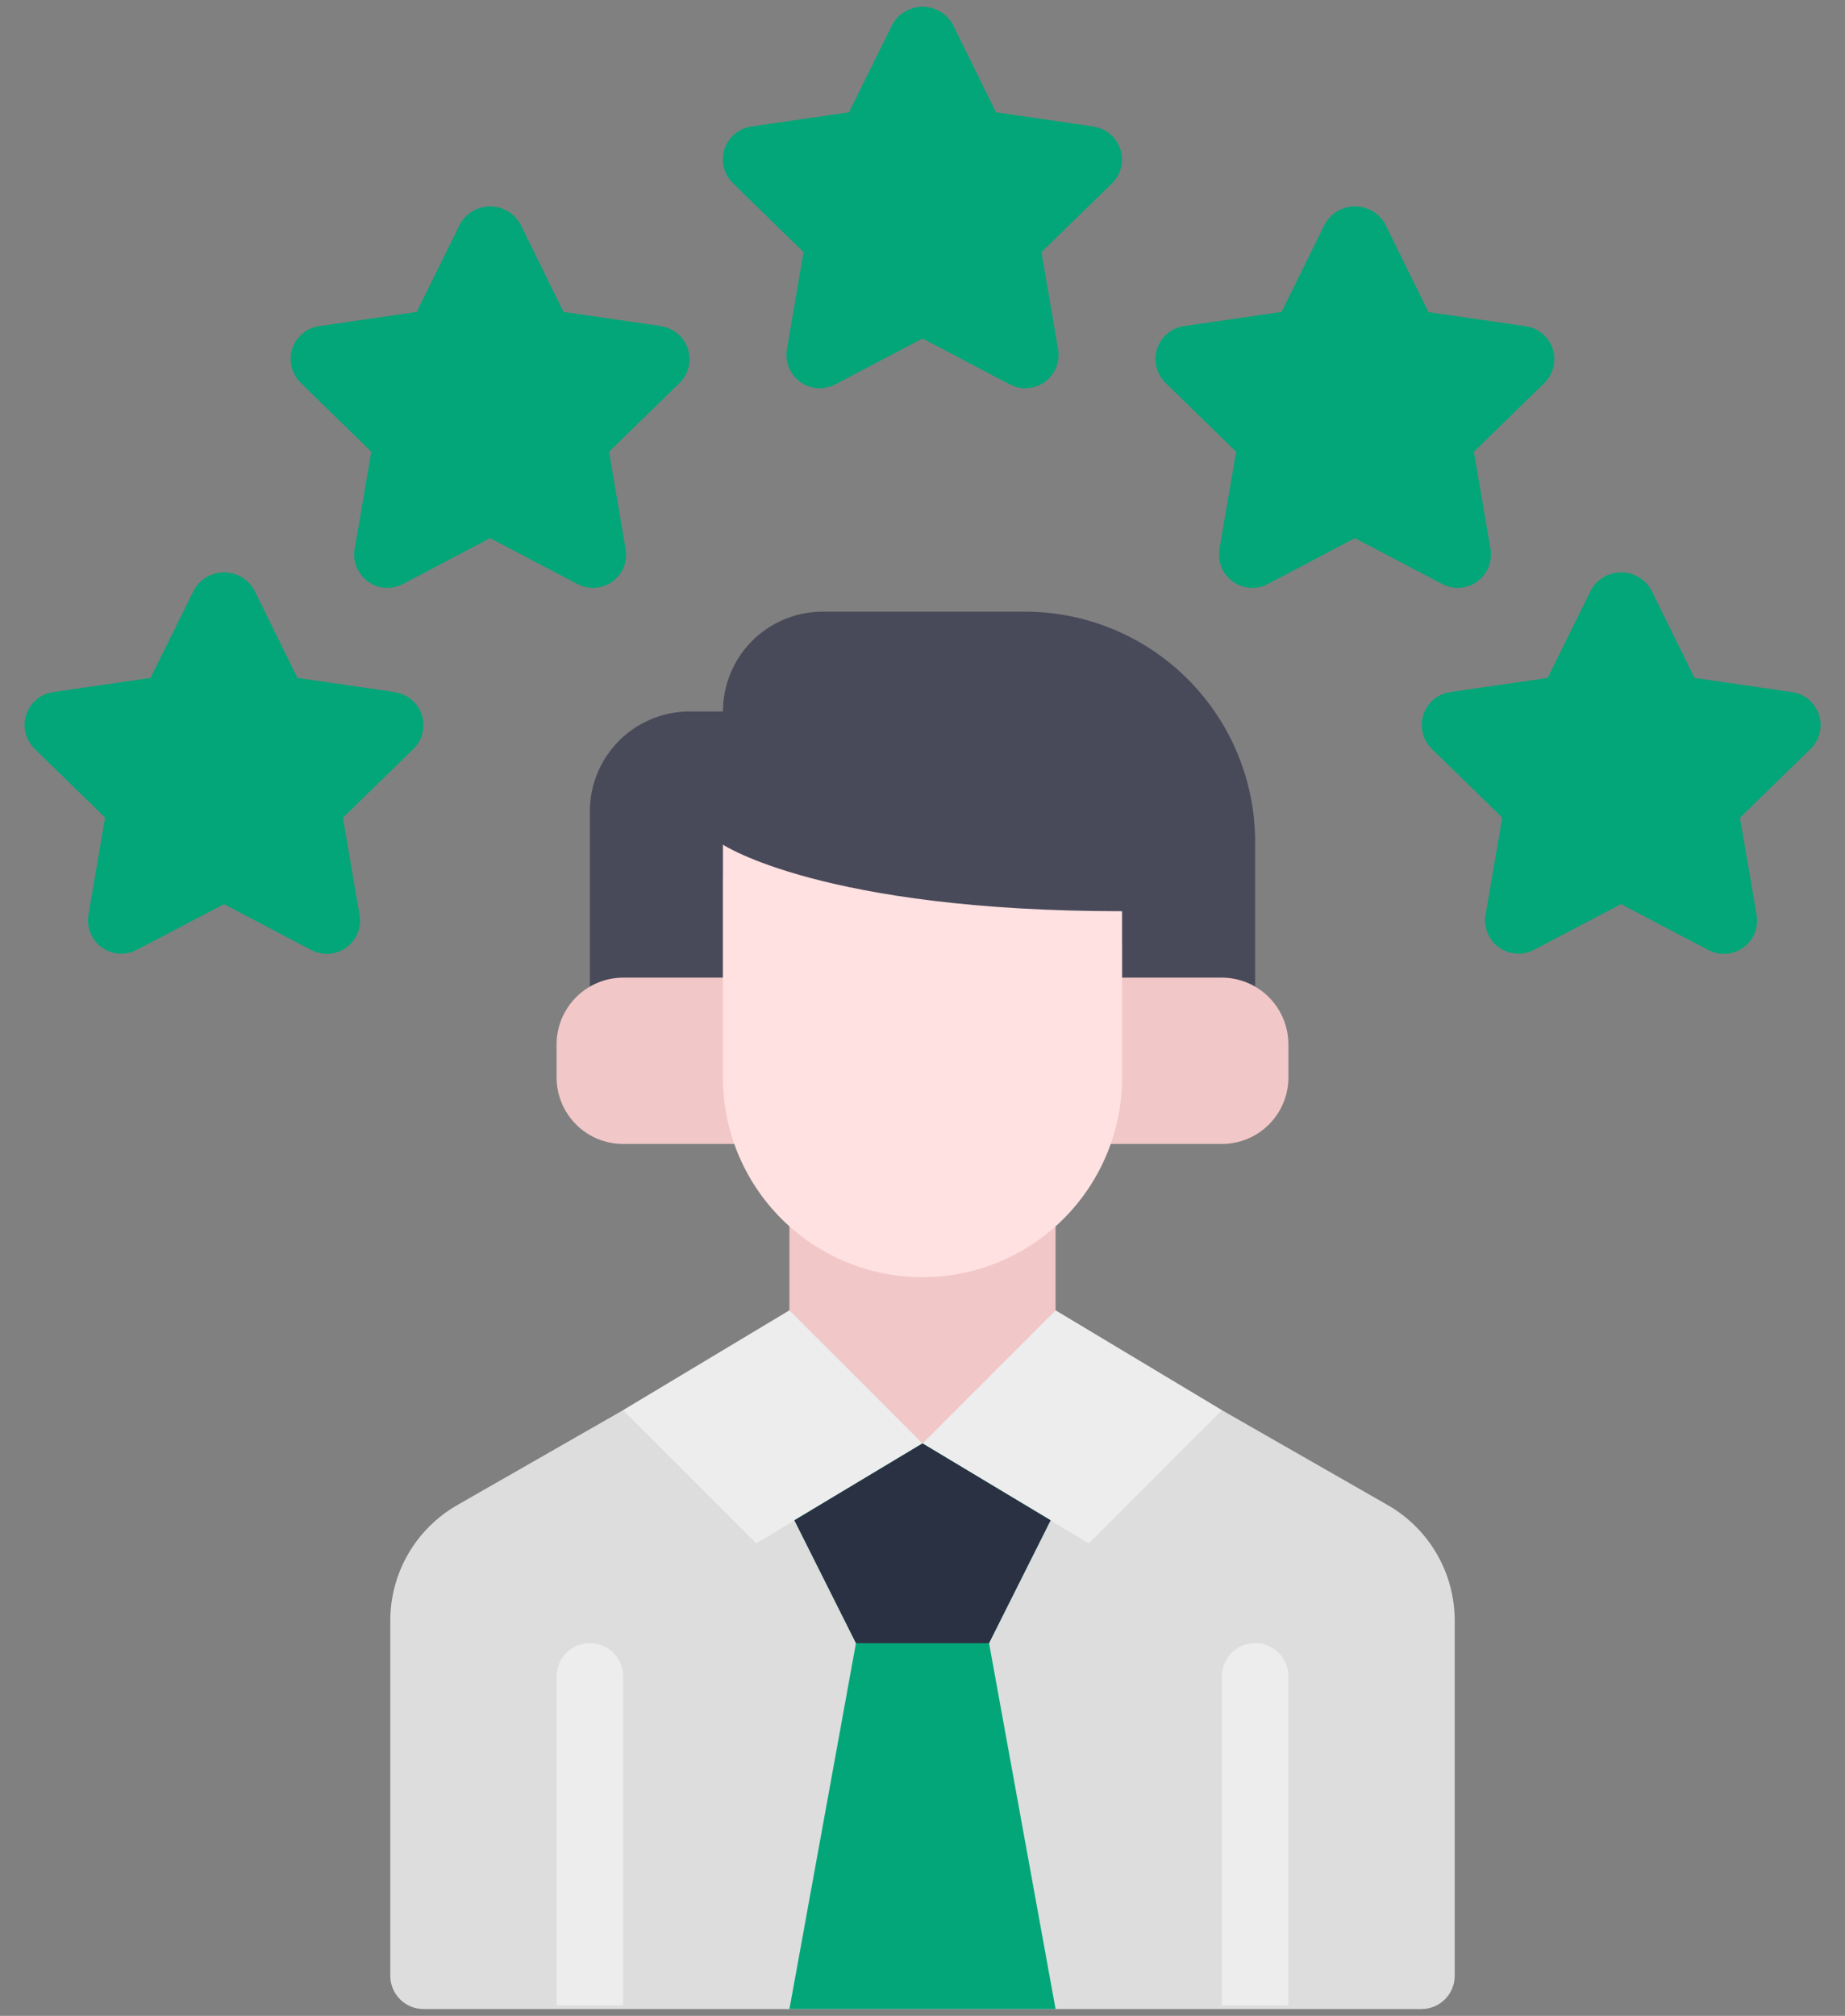
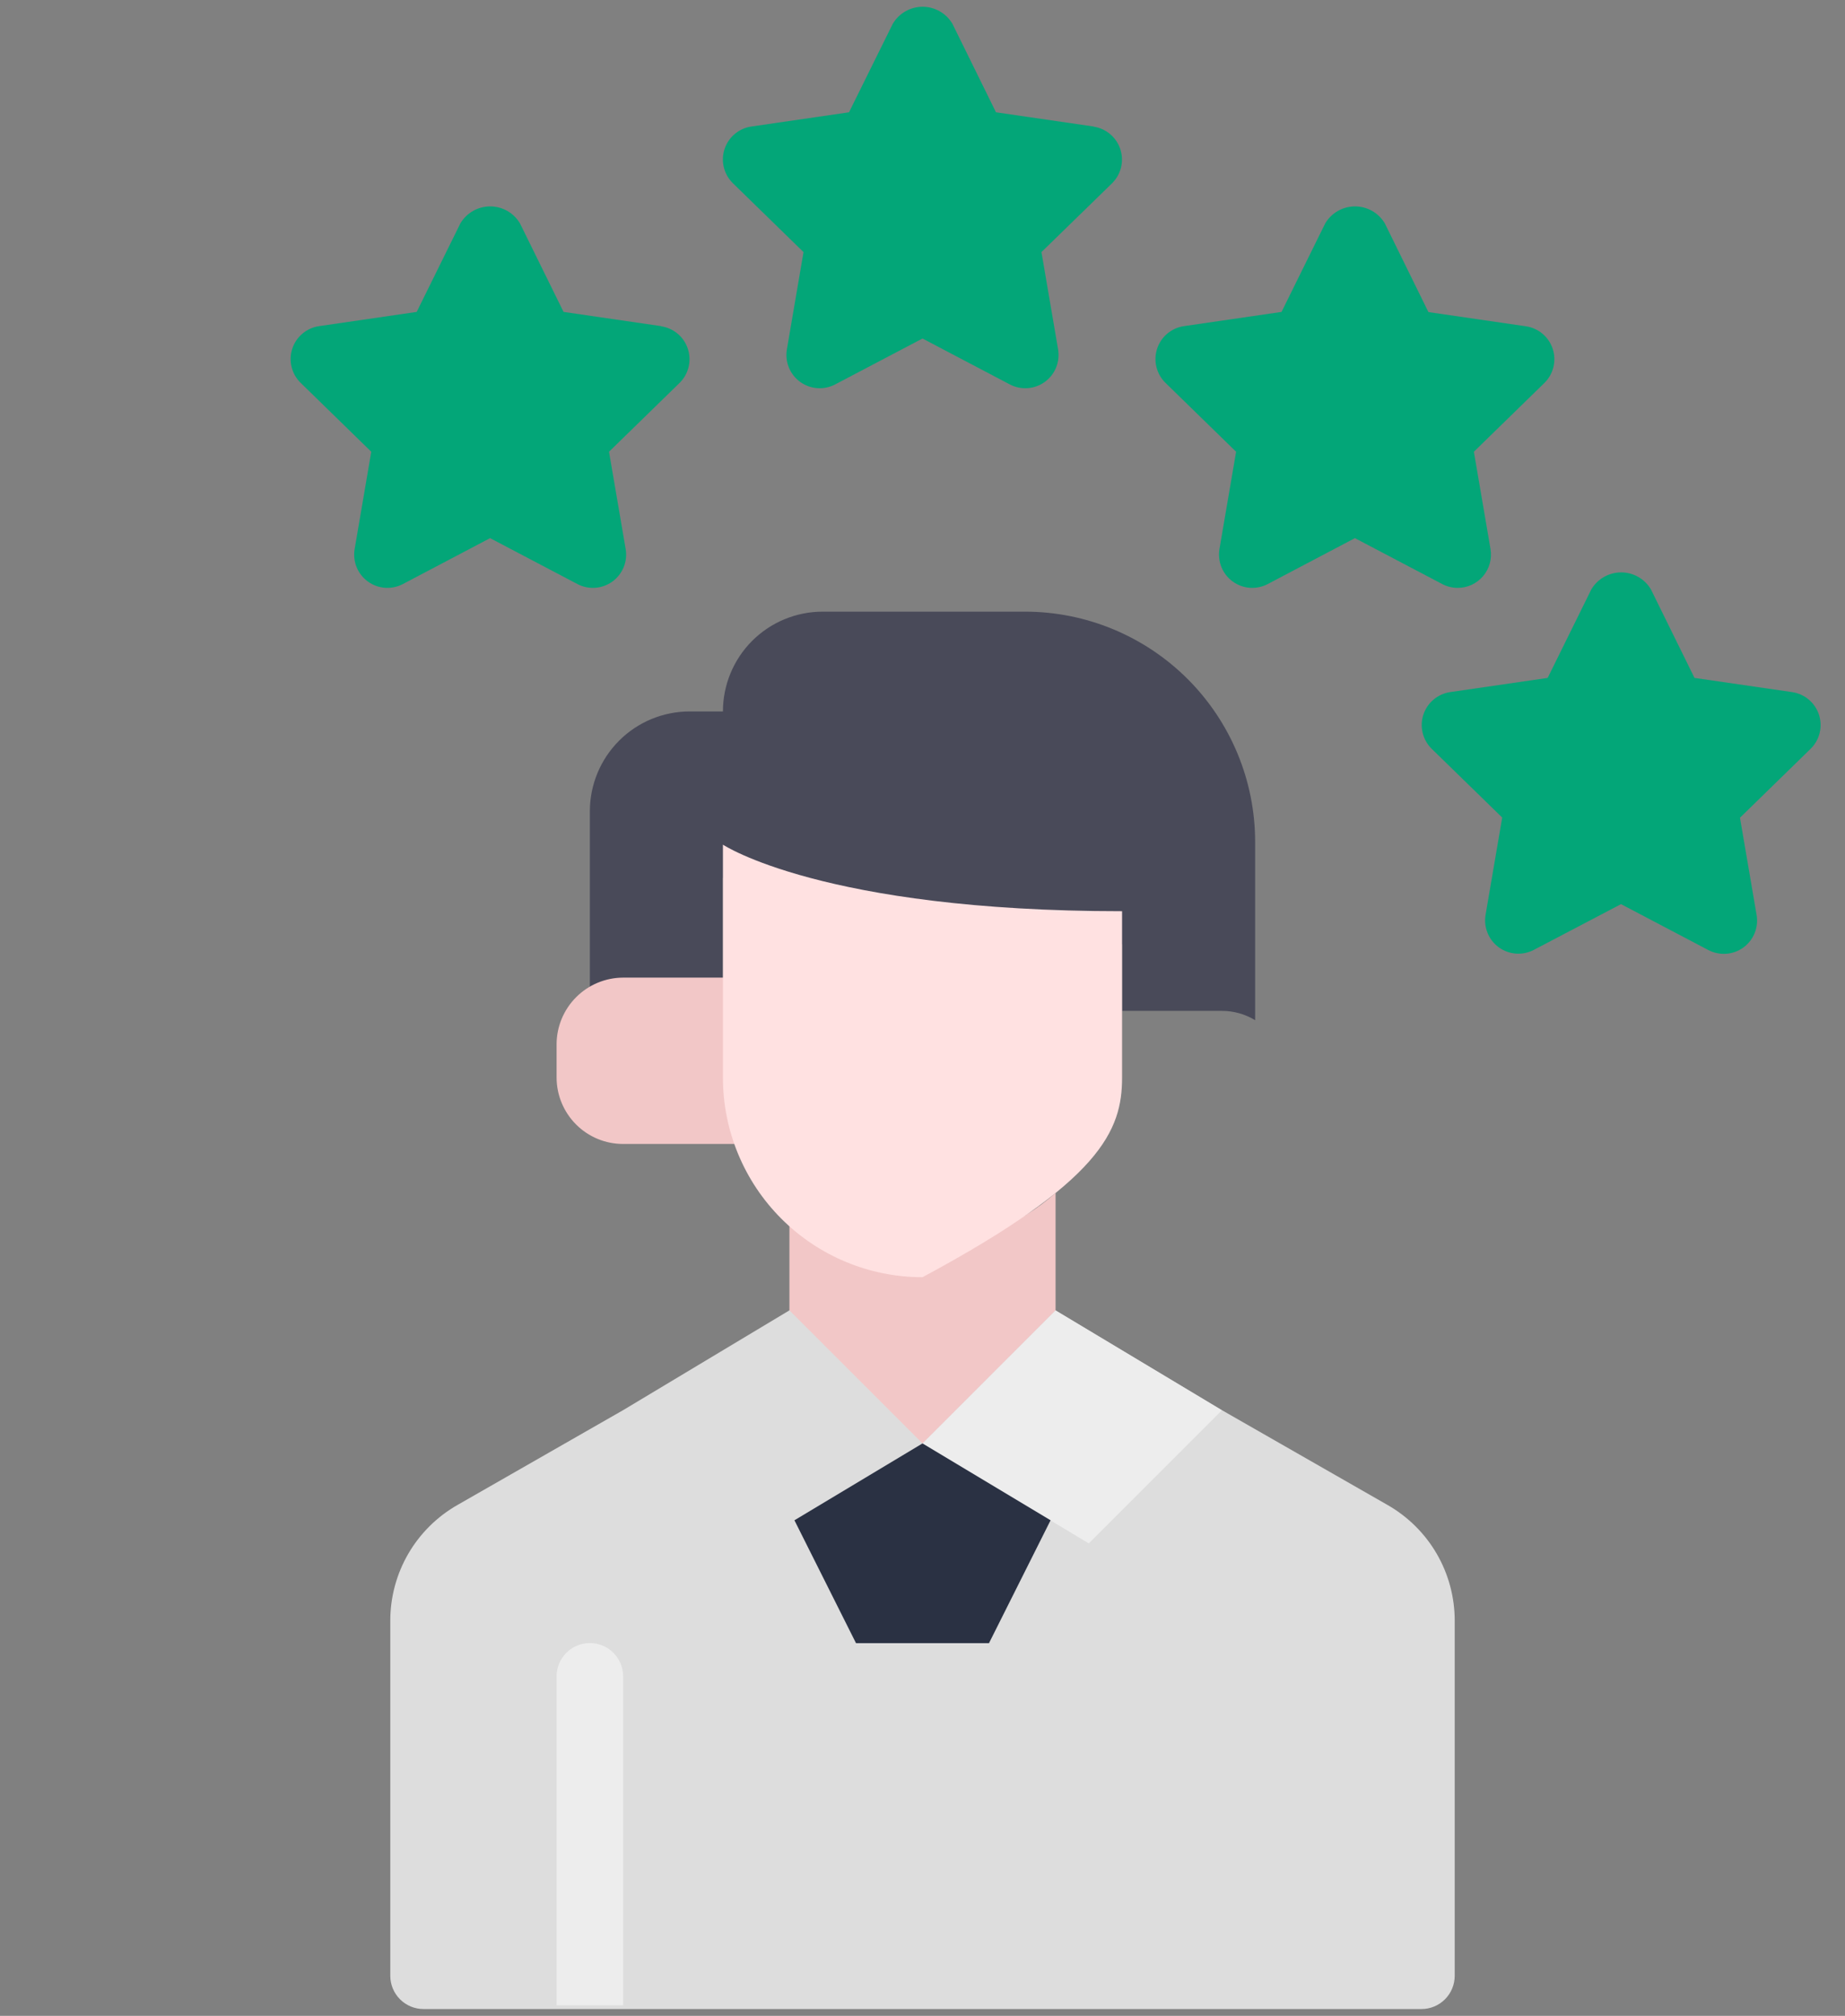
<svg xmlns="http://www.w3.org/2000/svg" width="65" height="71" viewBox="0 0 65 71" fill="none">
  <rect x="0" y="0" width="65" height="71" fill="#808080" stroke="none" />
  <path d="M36.109 21.543H28.984C28.052 21.543 27.158 21.913 26.498 22.572C25.839 23.232 25.469 24.126 25.469 25.058H24.297C23.364 25.058 22.47 25.428 21.811 26.088C21.152 26.747 20.781 27.641 20.781 28.574V35.933C21.134 35.717 21.54 35.604 21.953 35.605H25.469V30.918C25.469 30.918 28.984 33.261 39.531 33.261V35.605H43.047C43.46 35.604 43.866 35.717 44.219 35.933V29.652C44.218 27.501 43.364 25.439 41.843 23.918C40.322 22.398 38.26 21.543 36.109 21.543Z" fill="#494A59" />
-   <path d="M43.047 34.433H38.359V37.949C38.361 38.748 38.223 39.541 37.949 40.292H43.047C43.669 40.292 44.265 40.046 44.704 39.606C45.144 39.166 45.391 38.57 45.391 37.949V36.777C45.389 36.156 45.141 35.561 44.702 35.122C44.263 34.682 43.668 34.435 43.047 34.433Z" fill="#F2C7C7" />
  <path d="M26.641 37.949V34.433H21.953C21.332 34.435 20.737 34.682 20.298 35.122C19.859 35.561 19.611 36.156 19.609 36.777V37.949C19.609 38.57 19.856 39.166 20.296 39.606C20.735 40.046 21.331 40.292 21.953 40.292H27.051C26.777 39.541 26.639 38.748 26.641 37.949Z" fill="#F2C7C7" />
  <path d="M32.5 43.808C30.77 43.811 29.099 43.172 27.812 42.015V47.324L32.5 52.011L37.188 47.324V42.015C35.901 43.172 34.23 43.811 32.5 43.808Z" fill="#F2C7C7" />
  <path d="M48.883 53.007L43.047 49.667L37.188 46.152L32.5 50.839L27.812 46.152L21.953 49.667L16.117 53.007C15.398 53.417 14.799 54.011 14.383 54.727C13.968 55.443 13.749 56.257 13.75 57.085V69.589C13.75 69.9 13.873 70.198 14.093 70.418C14.313 70.638 14.611 70.761 14.922 70.761H50.078C50.389 70.761 50.687 70.638 50.907 70.418C51.127 70.198 51.25 69.9 51.25 69.589V57.085C51.251 56.257 51.032 55.443 50.617 54.727C50.201 54.011 49.602 53.417 48.883 53.007Z" fill="#DDDDDD" />
-   <path d="M25.469 29.75V37.954C25.469 39.818 26.209 41.607 27.528 42.925C28.847 44.244 30.635 44.985 32.5 44.985C34.365 44.985 36.153 44.244 37.472 42.925C38.791 41.607 39.531 39.818 39.531 37.954V32.094C28.984 32.094 25.469 29.75 25.469 29.75Z" fill="#FFE1E1" />
+   <path d="M25.469 29.75V37.954C25.469 39.818 26.209 41.607 27.528 42.925C28.847 44.244 30.635 44.985 32.5 44.985C38.791 41.607 39.531 39.818 39.531 37.954V32.094C28.984 32.094 25.469 29.75 25.469 29.75Z" fill="#FFE1E1" />
  <path d="M43.047 49.672L37.188 46.157L32.5 50.844L38.359 54.36L43.047 49.672Z" fill="#EDEDED" />
-   <path d="M21.953 49.672L27.812 46.157L32.5 50.844L26.641 54.36L21.953 49.672Z" fill="#EDEDED" />
-   <path d="M27.812 70.761L30.156 57.871L27.988 53.546L32.5 50.839L37.012 53.546L34.844 57.871L37.188 70.761H27.812Z" fill="#03A678" />
  <path d="M32.5 50.839L27.988 53.546L30.156 57.871L30.155 57.875H34.845L34.844 57.871L37.012 53.546L32.5 50.839Z" fill="#2A3143" />
-   <path d="M45.391 59.042V70.632H43.047V59.042C43.047 58.732 43.17 58.434 43.39 58.214C43.61 57.994 43.908 57.871 44.219 57.871C44.53 57.871 44.828 57.994 45.047 58.214C45.267 58.434 45.391 58.732 45.391 59.042Z" fill="#EDEDED" />
  <path d="M21.953 59.042V70.632H19.609V59.042C19.609 58.732 19.733 58.434 19.953 58.214C20.172 57.994 20.47 57.871 20.781 57.871C21.092 57.871 21.39 57.994 21.61 58.214C21.83 58.434 21.953 58.732 21.953 59.042Z" fill="#EDEDED" />
  <path d="M38.528 4.456L35.089 3.955L33.555 0.839C33.447 0.656 33.293 0.504 33.109 0.399C32.925 0.294 32.716 0.238 32.504 0.238C32.291 0.238 32.083 0.294 31.898 0.399C31.714 0.504 31.56 0.656 31.452 0.839L29.911 3.955L26.472 4.456C26.256 4.487 26.052 4.578 25.885 4.719C25.718 4.859 25.593 5.044 25.525 5.252C25.457 5.46 25.449 5.683 25.501 5.895C25.553 6.107 25.664 6.301 25.82 6.454L28.308 8.879L27.722 12.305C27.685 12.52 27.709 12.742 27.792 12.944C27.874 13.147 28.012 13.322 28.189 13.451C28.366 13.579 28.575 13.656 28.793 13.671C29.011 13.687 29.229 13.642 29.423 13.54L32.5 11.923L35.576 13.54C35.77 13.642 35.988 13.687 36.206 13.671C36.424 13.656 36.633 13.579 36.81 13.451C36.987 13.322 37.125 13.147 37.207 12.944C37.289 12.742 37.313 12.52 37.277 12.305L36.691 8.879L39.18 6.454C39.334 6.301 39.443 6.108 39.495 5.897C39.546 5.685 39.537 5.464 39.47 5.257C39.403 5.05 39.279 4.866 39.113 4.726C38.947 4.585 38.745 4.494 38.531 4.461L38.528 4.456Z" fill="#03A678" />
  <path d="M51.355 20.706C51.526 20.706 51.695 20.669 51.85 20.597C52.004 20.525 52.142 20.42 52.252 20.29C52.362 20.159 52.442 20.006 52.487 19.841C52.532 19.677 52.54 19.504 52.511 19.336L51.925 15.911L54.413 13.485C54.568 13.332 54.677 13.139 54.728 12.928C54.779 12.716 54.771 12.495 54.703 12.288C54.636 12.082 54.512 11.898 54.346 11.757C54.18 11.617 53.979 11.525 53.764 11.493L50.324 10.992L48.789 7.87C48.681 7.687 48.528 7.536 48.343 7.43C48.159 7.325 47.95 7.27 47.738 7.27C47.526 7.27 47.317 7.325 47.133 7.43C46.948 7.536 46.794 7.687 46.687 7.87L45.149 10.986L41.71 11.487C41.494 11.518 41.291 11.61 41.123 11.751C40.956 11.892 40.832 12.076 40.765 12.284C40.697 12.492 40.689 12.715 40.741 12.927C40.794 13.139 40.904 13.332 41.06 13.485L43.548 15.911L42.962 19.336C42.926 19.552 42.95 19.773 43.032 19.976C43.114 20.178 43.252 20.354 43.429 20.482C43.606 20.611 43.815 20.687 44.033 20.703C44.251 20.718 44.469 20.673 44.663 20.571L47.734 18.954L50.81 20.571C50.979 20.66 51.166 20.706 51.355 20.706Z" fill="#03A678" />
  <path d="M64.083 25.174C64.016 24.966 63.891 24.782 63.724 24.641C63.557 24.5 63.354 24.409 63.138 24.377L59.698 23.877L58.164 20.761C58.056 20.578 57.903 20.426 57.718 20.321C57.534 20.216 57.325 20.16 57.113 20.16C56.901 20.16 56.692 20.216 56.508 20.321C56.323 20.426 56.169 20.578 56.062 20.761L54.524 23.877L51.085 24.377C50.87 24.41 50.668 24.501 50.502 24.642C50.336 24.782 50.213 24.966 50.145 25.173C50.078 25.38 50.069 25.601 50.121 25.813C50.172 26.024 50.281 26.217 50.435 26.37L52.923 28.795L52.337 32.221C52.301 32.436 52.325 32.658 52.407 32.86C52.489 33.063 52.627 33.238 52.804 33.367C52.981 33.495 53.19 33.572 53.408 33.587C53.626 33.603 53.844 33.558 54.038 33.456L57.109 31.845L60.185 33.462C60.379 33.563 60.597 33.609 60.815 33.593C61.033 33.578 61.243 33.501 61.42 33.373C61.596 33.244 61.734 33.069 61.816 32.866C61.899 32.664 61.923 32.442 61.886 32.227L61.3 28.801L63.788 26.375C63.944 26.223 64.055 26.029 64.107 25.817C64.159 25.605 64.151 25.382 64.083 25.174Z" fill="#03A678" />
-   <path d="M13.919 24.377L10.479 23.877L8.945 20.761C8.838 20.578 8.684 20.426 8.499 20.321C8.315 20.216 8.106 20.16 7.894 20.16C7.682 20.16 7.473 20.216 7.289 20.321C7.104 20.426 6.951 20.578 6.843 20.761L5.302 23.877L1.862 24.377C1.647 24.41 1.446 24.501 1.28 24.642C1.114 24.782 0.99 24.966 0.923 25.173C0.856 25.38 0.847 25.601 0.898 25.813C0.95 26.024 1.059 26.217 1.213 26.37L3.701 28.795L3.115 32.221C3.078 32.436 3.102 32.658 3.185 32.86C3.267 33.063 3.405 33.238 3.582 33.367C3.758 33.495 3.968 33.572 4.186 33.587C4.404 33.603 4.622 33.558 4.816 33.456L7.891 31.845L10.967 33.462C11.16 33.563 11.378 33.609 11.597 33.593C11.815 33.578 12.024 33.501 12.201 33.373C12.378 33.244 12.515 33.069 12.598 32.866C12.68 32.664 12.704 32.442 12.667 32.227L12.081 28.801L14.569 26.375C14.724 26.223 14.833 26.03 14.884 25.818C14.935 25.607 14.927 25.386 14.86 25.179C14.792 24.972 14.668 24.788 14.503 24.648C14.337 24.507 14.135 24.416 13.92 24.383L13.919 24.377Z" fill="#03A678" />
  <path d="M23.294 11.487L19.854 10.986L18.32 7.87C18.212 7.687 18.059 7.536 17.875 7.43C17.69 7.325 17.481 7.27 17.269 7.27C17.057 7.27 16.848 7.325 16.664 7.43C16.479 7.536 16.326 7.687 16.218 7.87L14.68 10.986L11.241 11.487C11.025 11.518 10.822 11.61 10.655 11.751C10.488 11.892 10.363 12.076 10.296 12.284C10.228 12.492 10.22 12.715 10.273 12.927C10.325 13.139 10.435 13.332 10.592 13.485L13.08 15.911L12.494 19.336C12.457 19.552 12.481 19.773 12.563 19.976C12.646 20.178 12.783 20.354 12.96 20.482C13.137 20.611 13.346 20.687 13.564 20.703C13.782 20.718 14.001 20.673 14.194 20.571L17.266 18.954L20.342 20.571C20.535 20.673 20.753 20.718 20.971 20.703C21.19 20.687 21.399 20.611 21.576 20.482C21.753 20.354 21.89 20.178 21.973 19.976C22.055 19.773 22.079 19.552 22.042 19.336L21.456 15.911L23.944 13.485C24.099 13.332 24.208 13.139 24.259 12.928C24.31 12.716 24.302 12.495 24.234 12.288C24.167 12.082 24.044 11.898 23.878 11.757C23.712 11.617 23.51 11.525 23.295 11.493L23.294 11.487Z" fill="#03A678" />
</svg>